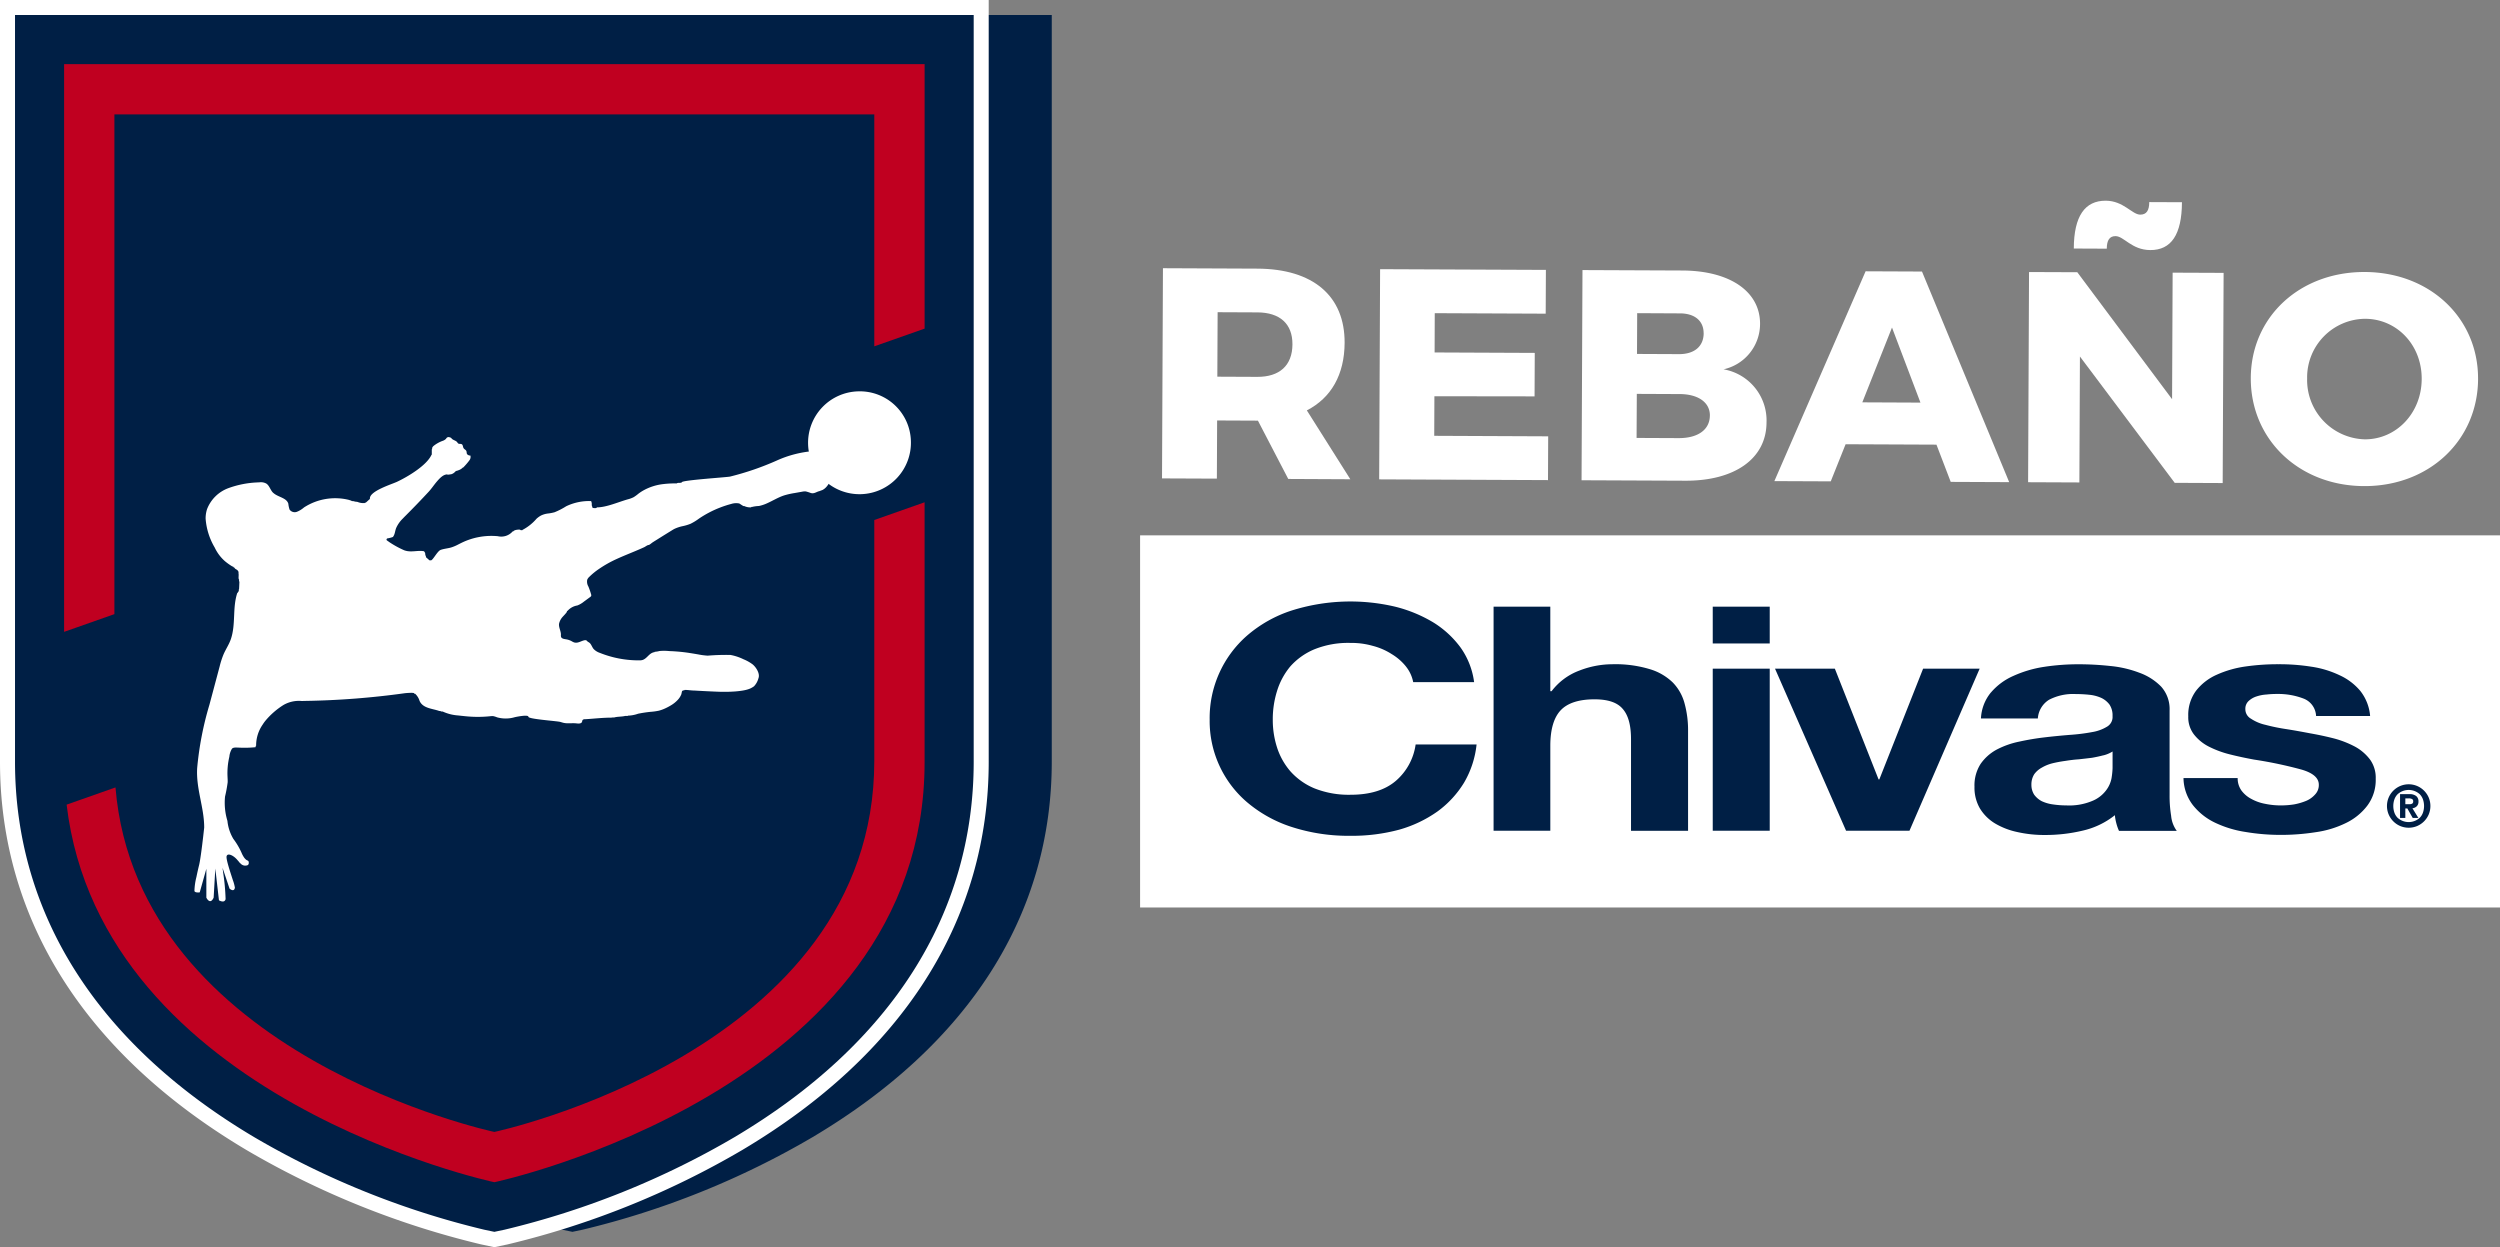
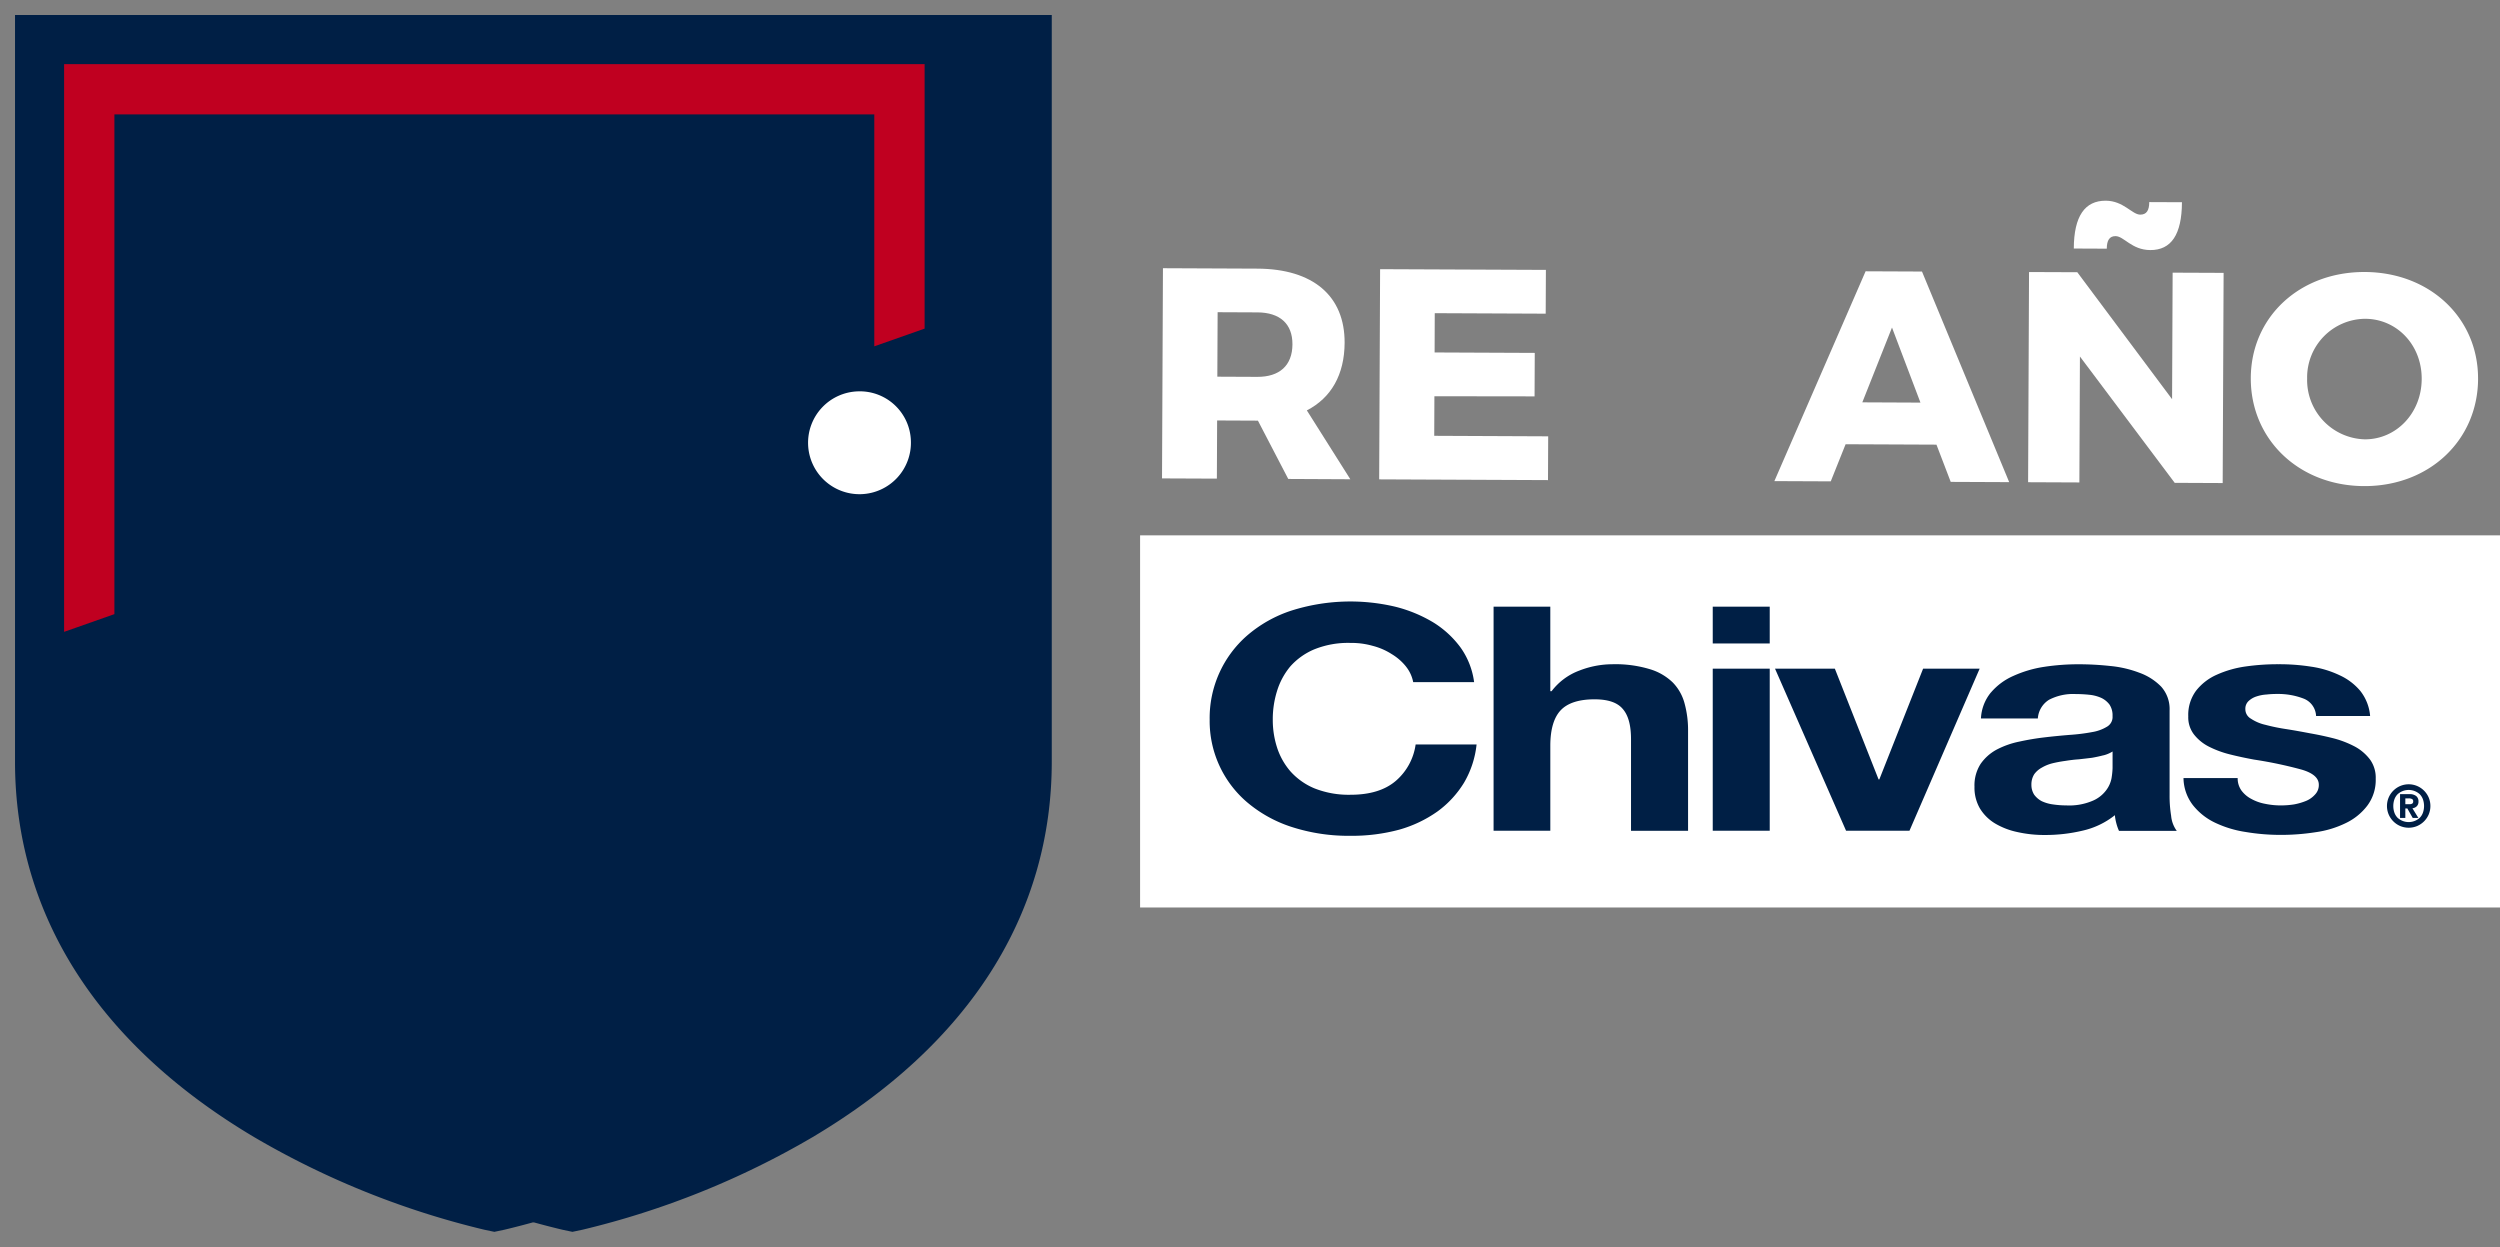
<svg xmlns="http://www.w3.org/2000/svg" width="416.3" height="207.683" viewBox="0 0 416.3 207.683">
  <rect x="0" y="0" width="416.3" height="207.683" fill="#808080" stroke="none" />
  <g id="Grupo_21840" data-name="Grupo 21840" transform="translate(-745.209 -3211.937)">
    <g id="Grupo_21839" data-name="Grupo 21839">
      <path id="Trazado_50494" data-name="Trazado 50494" d="M2.5,2.5V126.833c0,25.419,13.77,47.038,39.821,62.519a140.157,140.157,0,0,0,38.3,15.415l1.7.36,1.7-.36a140.179,140.179,0,0,0,38.3-15.415c26.049-15.481,39.819-37.1,39.819-62.519V2.5Z" transform="translate(758.209 3211.937)" fill="#001f45" />
      <g id="Grupo_21838" data-name="Grupo 21838" transform="translate(2)">
-         <path id="Trazado_50495" data-name="Trazado 50495" d="M2.5,2.5V126.833c0,25.419,13.77,47.038,39.821,62.519a140.157,140.157,0,0,0,38.3,15.415l1.7.36,1.7-.36a140.179,140.179,0,0,0,38.3-15.415c26.049-15.481,39.819-37.1,39.819-62.519V2.5Z" transform="translate(743.209 3211.937)" fill="none" stroke="#fff" stroke-width="5" />
        <path id="Trazado_50496" data-name="Trazado 50496" d="M2.5,2.5V126.833c0,25.419,13.77,47.038,39.821,62.519a140.157,140.157,0,0,0,38.3,15.415l1.7.36,1.7-.36a140.179,140.179,0,0,0,38.3-15.415c26.049-15.481,39.819-37.1,39.819-62.519V2.5Z" transform="translate(743.209 3211.937)" fill="#001f45" />
        <path id="Trazado_50497" data-name="Trazado 50497" d="M159.67,73.1a8.564,8.564,0,1,0,8.759,8.218A8.5,8.5,0,0,0,159.67,73.1" transform="translate(726.461 3204.005)" fill="#fff" />
-         <path id="Trazado_50498" data-name="Trazado 50498" d="M140.921,84.4a1.252,1.252,0,0,0-.256-.144,4.719,4.719,0,0,0-1.525-.234h-.007a18.3,18.3,0,0,0-5.994,1.56,46.524,46.524,0,0,1-7.8,2.679c-.7.129-8.008.6-8.008.935v.051h-.193V89.3h-.49v.043H116.5V89.4a16,16,0,0,0-2.2.1,8.845,8.845,0,0,0-3.455,1.106,7.428,7.428,0,0,0-.789.53,6.225,6.225,0,0,1-.76.551,4.51,4.51,0,0,1-.967.357c-1.594.454-3.565,1.336-5.13,1.341-.012,0-.012.064-.012.064h-.138V93.5a1.51,1.51,0,0,1-.6-.043c-.042-.159-.084-.3-.138-.448a1.156,1.156,0,0,0-.1-.672,8.836,8.836,0,0,0-4.148.863A11.943,11.943,0,0,1,96.117,94.2a7.188,7.188,0,0,1-1.025.2,3.663,3.663,0,0,0-1.214.337,4.022,4.022,0,0,0-.749.533,7.965,7.965,0,0,1-2.376,1.885V97.2c-.107-.01-.213-.02-.342-.041V97.1a2.171,2.171,0,0,0-1.013.14V97.3h-.1l-.041.086h-.108a2.508,2.508,0,0,1-2.472.8,11.33,11.33,0,0,0-5.937,1.051c-.221.107-.44.218-.66.329a6.918,6.918,0,0,1-1.185.5c-.57.164-1.175.2-1.732.4s-1.3,1.744-1.628,1.744h-.232c-.192-.171-.394-.352-.588-.523v-.16h-.041V101.4h-.054c-.021-.15-.032-.3-.053-.449h-.043v-.1c-.032,0-.138-.16-.138-.16-1.128-.2-2.157.263-3.3-.162a15.816,15.816,0,0,1-2.663-1.484V99h-.1v-.055c-.149-.074-.085.044-.149-.136-.064-.056-.009,0-.042-.1l.106-.149a4.68,4.68,0,0,0,.972-.245c.365-.479.321-.964.558-1.536a5.055,5.055,0,0,1,1.068-1.511c.171-.18.344-.357.515-.527q1.939-1.937,3.8-3.946c.511-.55.92-1.191,1.414-1.757.418-.478,1.018-1.15,1.715-1.143,0,.017.006.036.007.053a6.157,6.157,0,0,0,.669-.089,1.423,1.423,0,0,0,.571-.359.9.9,0,0,1,.144-.135.81.81,0,0,1,.265-.091c.047-.012.091-.036.137-.051a1.888,1.888,0,0,0,.676-.374l.05-.075c.064.017.124-.035.17-.081a10.836,10.836,0,0,0,.934-1.083,1.635,1.635,0,0,0,.126-.186.9.9,0,0,0,.08-.669.683.683,0,0,1-.549-.234c-.1-.159-.048-.371-.131-.538-.093-.188-.328-.265-.444-.441-.138-.209-.095-.537-.308-.668-.175-.107-.426-.009-.595-.127,0,0,0-.009-.009-.012a1.173,1.173,0,0,1-.171-.211c-.225-.284-.66-.318-.9-.588a.915.915,0,0,0-.113-.122.558.558,0,0,0-.2-.088l-.153-.043a.557.557,0,0,0-.323.077,1,1,0,0,0-.166.209,1.359,1.359,0,0,1-.591.352,5.409,5.409,0,0,0-1.449.81.937.937,0,0,0-.214.245.41.41,0,0,0-.042.315l-.069.012c0,.058,0,.916,0,.916h-.043c-.8,1.8-4,3.688-5.764,4.515-.854.4-4.5,1.518-4.5,2.748v.107c-.234.192-.458.415-.694.619h-.138v.053a2.431,2.431,0,0,1-1.217-.18c-.18-.033-.341-.043-.522-.064v-.044c-.149-.02-.288-.02-.438-.043v-.041H62.23v-.065h-.194v-.043A9.547,9.547,0,0,0,54.4,93.4a4.168,4.168,0,0,1-1.172.72A1.051,1.051,0,0,1,52,93.754a4.585,4.585,0,0,1-.207-.977C51.5,91.79,50.14,91.7,49.355,91.03a1.587,1.587,0,0,1-.164-.144c-.411-.45-.557-1.134-1.068-1.465a1.874,1.874,0,0,0-1.134-.206c-.073,0-.146.006-.217.012a15.919,15.919,0,0,0-5,.972,6.044,6.044,0,0,0-3.519,3.5,4.974,4.974,0,0,0-.233,1.573,11.036,11.036,0,0,0,1.513,4.8,6.949,6.949,0,0,0,1.71,2.28,9.235,9.235,0,0,0,1.244.881h.1l.1.149h.075l.171.213a1.115,1.115,0,0,0,.1.063c.163.1.357.185.409.4H43.5v.331c.066.268-.043.7.043.974h.043v.36h.063c-.022.447-.032.875-.063,1.312h-.043v.288H43.5v.1l-.095.053v.1l-.107.042c-.836,2.507-.229,5.2-1.069,7.688-.3.892-.846,1.681-1.221,2.545a14.549,14.549,0,0,0-.666,2.074l-.905,3.393q-.393,1.471-.786,2.943a53.438,53.438,0,0,0-2.039,10.547c-.2,3.456,1.171,6.537,1.171,9.891,0,0-.266,2.521-.54,4.445-.109.769-.219,1.446-.314,1.823-.13.524-.295,1.252-.44,1.964a10.551,10.551,0,0,0-.332,2.343c.11.331.883.221.883.221l.455-1.62.648-2.309,0,2.895v1.914s.618,1.312,1.214,0l.047-.817.231-4.025.536,4.669.07.614s.54.328.873.145a.491.491,0,0,0,.232-.366,36.355,36.355,0,0,0-.4-4.354c-.063-.5-.109-.837-.109-.837l.344,1.02.822,2.445s.745.681.893-.151a6.469,6.469,0,0,0-.337-1.252c-.45-1.408-1.174-3.538-1.041-4,.17-.595,1.191-.116,1.842.7a3.435,3.435,0,0,1,.293.353l.218.206a1.041,1.041,0,0,0,1.192.219.488.488,0,0,0,.134-.462.434.434,0,0,0-.043-.175c-.062-.1-.28-.163-.38-.242a1.857,1.857,0,0,1-.334-.354,4.3,4.3,0,0,1-.442-.818,11.669,11.669,0,0,0-1.362-2.307,7.251,7.251,0,0,1-.986-3,10.386,10.386,0,0,1-.395-4.051,23.173,23.173,0,0,0,.436-2.366c.014-.339-.014-.677-.028-1.015a12.019,12.019,0,0,1,.307-3.245,3.113,3.113,0,0,1,.441-1.339c.26-.256.722-.183,1.053-.183a18.239,18.239,0,0,0,2.87-.064,2,2,0,0,1,.043-.234h.054A6.078,6.078,0,0,1,47.49,129.6h0c.138-.215.28-.423.43-.615a12.628,12.628,0,0,1,3.089-2.707,5.147,5.147,0,0,1,3.007-.65c.232,0,.464-.014.7-.016a135.273,135.273,0,0,0,16.471-1.28c.116-.015,1.563-.15,1.563.028v.053c.048.006.1,0,.148,0a2.675,2.675,0,0,1,.746,1.19c.557,1.268,2.142,1.275,3.277,1.687h.2v.042h.129v.052H77.5a7.308,7.308,0,0,0,2.579.652c.431.051.853.093,1.218.13a20.163,20.163,0,0,0,4.107,0,2.243,2.243,0,0,1,.511-.016,3.228,3.228,0,0,1,.628.194,5.337,5.337,0,0,0,2.958-.019c.24-.055,2.271-.48,2.271-.066,0,.391,4.775.7,5.315.855.194.055.384.12.581.161.684.143,1.4,0,2.091.08.343.041.8.072.93-.233,0-.009.011-.016.014-.025a1.192,1.192,0,0,1,.081-.289.454.454,0,0,1,.374-.143c.56-.029,1.128-.078,1.695-.124.914-.073,1.829-.141,2.722-.141a2.525,2.525,0,0,1,.49-.032c.555-.159,1.291-.108,1.835-.257h.428v-.042a5.579,5.579,0,0,0,1.705-.32,20.954,20.954,0,0,1,2.074-.317,9.973,9.973,0,0,0,1.4-.194,6.371,6.371,0,0,0,1.1-.407,8.907,8.907,0,0,0,.828-.438,5.094,5.094,0,0,0,1.176-.92,2.978,2.978,0,0,0,.62-.95c.042-.112.087-.5.154-.559l.107-.086c.1-.012.181-.032.277-.043v-.051c.532-.01,1.06.1,1.591.1.408.029,3.307.183,4.39.211s3.827.012,5.036-.585c.119-.059.234-.122.347-.193a2,2,0,0,0,.214-.149,3.073,3.073,0,0,0,.731-1.332c.3-.772-.411-1.846-.963-2.3a6.674,6.674,0,0,0-1.522-.855,8.441,8.441,0,0,0-2.169-.721,37.144,37.144,0,0,0-3.8.118,12.123,12.123,0,0,1-1.586-.208c-.491-.086-.984-.169-1.479-.243-.063-.01-.126-.022-.19-.031a29.208,29.208,0,0,0-3.135-.28,8.528,8.528,0,0,0-1.628-.012,4.428,4.428,0,0,1-.814.134v.054c-.912.109-1.2,1.021-1.995,1.3a1.756,1.756,0,0,1-.57.069c-.033,0-.067,0-.1,0a17.357,17.357,0,0,1-6.454-1.243,2.561,2.561,0,0,1-1.042-.649c-.239-.283-.347-.657-.587-.936-.174-.2-.479-.272-.582-.5-.045,0-.092,0-.138,0v-.042c-.67.019-1.252.608-1.961.377a2.432,2.432,0,0,1-.4-.2,2.859,2.859,0,0,0-.926-.314c-.326-.051-.738-.1-.835-.418a1.075,1.075,0,0,1-.016-.334c.012-.62-.384-1.205-.315-1.821a2.485,2.485,0,0,1,.624-1.189c.083-.1.686-.709.686-.836v-.073l.15-.108a2.727,2.727,0,0,1,1.581-.852,3.917,3.917,0,0,0,1.092-.636q.527-.386,1.054-.775a.447.447,0,0,0,.166-.179.434.434,0,0,0-.016-.27,11.522,11.522,0,0,0-.451-1.3,1.607,1.607,0,0,1-.193-1.129,1.388,1.388,0,0,1,.352-.485,11.376,11.376,0,0,1,1.576-1.29,19.231,19.231,0,0,1,3.025-1.7c.984-.45,1.991-.851,2.99-1.269.514-.215,1.028-.433,1.535-.668.223-.1.539-.371.75-.371.13,0,.521-.345.634-.419.262-.169.527-.334.793-.5l.246-.155q1.084-.679,2.173-1.349c.159-.1.32-.2.486-.279a6.317,6.317,0,0,1,1.349-.44,7.626,7.626,0,0,0,1.3-.392,9.124,9.124,0,0,0,1.381-.846l.021-.015a17.582,17.582,0,0,1,3.466-1.819,17.006,17.006,0,0,1,1.906-.623,2.653,2.653,0,0,1,1.343-.075c.234.149.448.3.683.427h.139a2.326,2.326,0,0,0,1.162.215v-.064H129a5.576,5.576,0,0,1,1.152-.16,6.248,6.248,0,0,0,1.4-.47c.924-.414,1.791-.956,2.754-1.279A12.609,12.609,0,0,1,136.092,91l1.275-.227a2.052,2.052,0,0,1,.583-.046,7.4,7.4,0,0,1,.868.276c.573.142.885-.2,1.385-.312l.534-.2a2.175,2.175,0,0,0,.6-.456l.012-.011a3.762,3.762,0,0,0,.778-1.32,3.654,3.654,0,0,0,.233-1.047,4.472,4.472,0,0,0-1.442-3.252" transform="translate(739.429 3203.039)" fill="#fff" />
        <path id="Trazado_50499" data-name="Trazado 50499" d="M20.085,103.3V20.085H146.621V58.706L155,55.755V11.709H11.709v94.542Z" transform="translate(742.175 3210.902)" fill="#c00020" />
-         <path id="Trazado_50500" data-name="Trazado 50500" d="M146.674,96.862V137c0,48.328-63.268,61.762-63.268,61.762S24,186.144,20.317,141.393l-8.136,2.867C18,193.24,83.406,207.134,83.406,207.134S155.05,191.921,155.05,137.2V93.911Z" transform="translate(742.122 3201.666)" fill="#c00020" />
      </g>
      <rect id="Rectángulo_11482" data-name="Rectángulo 11482" width="226.452" height="61.968" transform="translate(935.057 3301.084)" fill="#fff" />
      <path id="Trazado_50501" data-name="Trazado 50501" d="M224.052,85.092,219,75.382h-.2l-6.592-.03-.043,9.687L203.032,85l.154-35,15.728.07c9.287.041,14.56,4.56,14.524,12.349-.023,5.291-2.235,9.179-6.291,11.255l7.241,11.469Zm-11.809-17.03,6.641.03c3.7.016,5.85-1.873,5.866-5.418.014-3.445-2.122-5.3-5.818-5.318l-6.641-.03Z" transform="translate(735.677 3206.6)" fill="#fff" />
      <path id="Trazado_50502" data-name="Trazado 50502" d="M271.531,50.3l-.032,7.29-18.475-.082L253,64.048l16.677.074-.032,7.24-16.679-.023-.028,6.59,18.976.085-.032,7.29-28.112-.124.154-35Z" transform="translate(731.1 3206.58)" fill="#fff" />
-       <path id="Trazado_50503" data-name="Trazado 50503" d="M311.461,59.312a7.758,7.758,0,0,1-6.076,7.564,8.642,8.642,0,0,1,7.152,8.87c-.027,5.991-5.287,9.713-13.523,9.678l-17.277-.076.154-35,16.628.072c7.938.035,12.966,3.5,12.943,8.9m-8.356,15.244c.008-2.2-1.981-3.6-5.177-3.568l-6.991-.032L290.9,78.3l6.991.032c3.195.014,5.2-1.376,5.21-3.772m-1.038-13.687c.009-2.1-1.534-3.352-4.08-3.313L291,57.524l-.03,6.79,6.99.032c2.548.011,4.1-1.281,4.112-3.478" transform="translate(726.833 3206.561)" fill="#fff" />
      <path id="Trazado_50504" data-name="Trazado 50504" d="M344.9,79.444l-15.131-.067-2.472,6.18-9.389-.041L333.1,50.578l9.389.041L357.01,85.688l-9.737-.043Zm-2.666-7-4.738-12.5L332.552,72.4Z" transform="translate(722.769 3206.535)" fill="#fff" />
      <path id="Trazado_50505" data-name="Trazado 50505" d="M373.7,49.246l15.785,21.142.092-21.071,8.488.036-.154,35-7.99-.036L374.138,63.279l-.092,20.972-8.537-.037.154-35Zm12.149-3.691c-3.1-.014-4.384-2.316-5.781-2.321-1-.005-1.452.691-1.457,2.089l-5.493-.025c.023-5.392,1.834-7.98,5.328-7.964,2.947.012,4.384,2.316,5.731,2.321,1.05.005,1.5-.691,1.507-2.089l5.443.023c-.023,5.392-1.782,7.982-5.278,7.966" transform="translate(717.42 3208.023)" fill="#fff" />
      <path id="Trazado_50506" data-name="Trazado 50506" d="M445.131,68.52c-.044,10.236-8.165,17.89-19,17.842s-18.892-7.773-18.847-18.009c.046-10.187,8.169-17.69,19-17.642s18.89,7.672,18.844,17.809m-28.461-.075a9.877,9.877,0,0,0,9.593,10.13c5.243.023,9.457-4.354,9.483-10.046s-4.151-10-9.395-10.027a9.755,9.755,0,0,0-9.681,9.943" transform="translate(712.727 3206.52)" fill="#fff" />
      <path id="Trazado_50507" data-name="Trazado 50507" d="M383.789,144.008a4.806,4.806,0,0,0,1.637,1.387,7.552,7.552,0,0,0,2.3.818,12.7,12.7,0,0,0,2.707.267,13.9,13.9,0,0,0,2.1-.168,10.147,10.147,0,0,0,2.023-.588,4.124,4.124,0,0,0,1.481-1.055,2.256,2.256,0,0,0,.629-1.633c0-1.125-.959-1.96-2.868-2.52a69.4,69.4,0,0,0-7.924-1.668c-1.371-.253-2.7-.532-4.038-.871a16.484,16.484,0,0,1-3.487-1.293,7.4,7.4,0,0,1-2.482-2.033,4.664,4.664,0,0,1-.939-3.007,6.732,6.732,0,0,1,1.32-4.291,8.97,8.97,0,0,1,3.423-2.636,17.624,17.624,0,0,1,4.8-1.373,37.847,37.847,0,0,1,5.5-.374,34.066,34.066,0,0,1,5.436.408,16.516,16.516,0,0,1,4.72,1.426,9.784,9.784,0,0,1,3.454,2.618,7.759,7.759,0,0,1,1.628,4.164h-9a3.241,3.241,0,0,0-2.092-2.9,11.782,11.782,0,0,0-4.4-.765,14.5,14.5,0,0,0-1.751.092,6.506,6.506,0,0,0-1.7.328,3.448,3.448,0,0,0-1.3.764,1.738,1.738,0,0,0-.533,1.33,1.808,1.808,0,0,0,.926,1.6,7.189,7.189,0,0,0,2.423,1.027,31.547,31.547,0,0,0,3.478.713c1.284.2,2.586.439,3.921.693,1.387.243,2.737.532,4.063.873a16.391,16.391,0,0,1,3.511,1.387,7.818,7.818,0,0,1,2.457,2.139,5.162,5.162,0,0,1,.929,3.168,7.124,7.124,0,0,1-1.391,4.472A9.808,9.808,0,0,1,401.2,149.4a16.574,16.574,0,0,1-5.053,1.539,37.354,37.354,0,0,1-5.771.45,34.973,34.973,0,0,1-5.9-.486,18.087,18.087,0,0,1-5.1-1.552,10.405,10.405,0,0,1-3.667-2.905,7.549,7.549,0,0,1-1.576-4.519h9.021a3.463,3.463,0,0,0,.634,2.078m-22.983-5.872c-.591.154-1.249.3-1.926.417-.688.085-1.425.17-2.2.255-.732.046-1.5.146-2.248.265a21.448,21.448,0,0,0-2.118.395,6.753,6.753,0,0,0-1.784.728,3.756,3.756,0,0,0-1.252,1.094,3.194,3.194,0,0,0-.47,1.749,3.021,3.021,0,0,0,.47,1.671,3.75,3.75,0,0,0,1.252,1.068,6.384,6.384,0,0,0,1.9.543,15.194,15.194,0,0,0,2.2.161,9.945,9.945,0,0,0,4.311-.744,5.431,5.431,0,0,0,2.277-1.729,4.8,4.8,0,0,0,.936-2.078,13.092,13.092,0,0,0,.169-1.662V137.5a5.241,5.241,0,0,1-1.514.641m-18.743-10.461a10.4,10.4,0,0,1,3.76-2.775,19.44,19.44,0,0,1,5.1-1.5,37.751,37.751,0,0,1,5.706-.428,48.341,48.341,0,0,1,5.3.286,18.4,18.4,0,0,1,4.865,1.129,9.6,9.6,0,0,1,3.616,2.306,5.58,5.58,0,0,1,1.405,3.952v14.065a20.833,20.833,0,0,0,.257,3.5,4.976,4.976,0,0,0,.936,2.5H363.39a7.851,7.851,0,0,1-.445-1.278,7.561,7.561,0,0,1-.236-1.331,13.338,13.338,0,0,1-5.362,2.572,26.652,26.652,0,0,1-6.281.726,20.345,20.345,0,0,1-4.585-.486,12.212,12.212,0,0,1-3.74-1.443,7.422,7.422,0,0,1-2.512-2.5,6.852,6.852,0,0,1-.9-3.614,6.6,6.6,0,0,1,1.018-3.792,7.689,7.689,0,0,1,2.681-2.386,14.153,14.153,0,0,1,3.739-1.323,42.868,42.868,0,0,1,4.238-.713c1.428-.17,2.856-.305,4.223-.415a31.456,31.456,0,0,0,3.689-.463,6.89,6.89,0,0,0,2.5-.912,1.866,1.866,0,0,0,.9-1.757,3.22,3.22,0,0,0-.51-1.918,3.725,3.725,0,0,0-1.333-1.091,6.361,6.361,0,0,0-1.943-.527,21.774,21.774,0,0,0-2.355-.129,8.683,8.683,0,0,0-4.425.949A3.975,3.975,0,0,0,349.879,132h-9.474a7.318,7.318,0,0,1,1.657-4.325M317.946,150.7l-11.834-26.994h9.964l7.281,18.443h.127l7.29-18.443h9.416L328.5,150.7Zm-12.714,0h-9.489V123.709h9.489Zm-9.489-37.314h9.489v6.127h-9.489Zm-27.049,0v14.075h.213a10.308,10.308,0,0,1,4.624-3.434A15.182,15.182,0,0,1,279,122.972a19.753,19.753,0,0,1,6.235.81,9.3,9.3,0,0,1,3.864,2.239,7.88,7.88,0,0,1,1.959,3.5,16.859,16.859,0,0,1,.576,4.584v16.6h-9.5V135.452c0-2.227-.418-3.908-1.33-4.985-.9-1.11-2.453-1.654-4.75-1.654-2.576,0-4.461.605-5.607,1.8s-1.751,3.174-1.751,5.936V150.7h-9.448V113.389Zm-24.039,9.957a8.9,8.9,0,0,0-2.349-2.047,10.821,10.821,0,0,0-3.184-1.387,12.928,12.928,0,0,0-3.7-.487,15.014,15.014,0,0,0-6.019,1.064,11.075,11.075,0,0,0-4.012,2.857,11.78,11.78,0,0,0-2.211,4.119,15.744,15.744,0,0,0-.7,4.744,14.9,14.9,0,0,0,.7,4.591,11.4,11.4,0,0,0,2.211,3.978,11.048,11.048,0,0,0,4.012,2.859,15.468,15.468,0,0,0,6.019,1.072c3.209,0,5.724-.759,7.531-2.3a9.776,9.776,0,0,0,3.316-6.079h10.148a15.838,15.838,0,0,1-2.071,6.339,16.667,16.667,0,0,1-4.42,4.807,20.779,20.779,0,0,1-6.4,3.048,30.261,30.261,0,0,1-8.108,1.02,30.756,30.756,0,0,1-9.852-1.494,21.827,21.827,0,0,1-7.369-4.1,17.76,17.76,0,0,1-6.226-13.742A18.216,18.216,0,0,1,218.2,118.2a21.514,21.514,0,0,1,7.369-4.157,32.529,32.529,0,0,1,17.308-.651,23.158,23.158,0,0,1,6.3,2.594,16.188,16.188,0,0,1,4.573,4.2,12.789,12.789,0,0,1,2.256,5.763H245.862a5.941,5.941,0,0,0-1.207-2.6" transform="translate(734.672 3199.575)" fill="#001f45" />
      <path id="Trazado_50508" data-name="Trazado 50508" d="M433.109,149.036a3.66,3.66,0,0,1,1.942-1.942,3.634,3.634,0,0,1,2.792,0,3.658,3.658,0,0,1,1.943,1.942,3.645,3.645,0,0,1,0,2.792,3.656,3.656,0,0,1-1.943,1.943,3.645,3.645,0,0,1-2.792,0,3.658,3.658,0,0,1-1.942-1.943,3.645,3.645,0,0,1,0-2.792m.96,2.5a2.362,2.362,0,0,0,.527.854,2.741,2.741,0,0,0,3.7,0,2.361,2.361,0,0,0,.527-.854,3.417,3.417,0,0,0,0-2.206,2.362,2.362,0,0,0-.527-.854,2.744,2.744,0,0,0-3.7,0,2.362,2.362,0,0,0-.527.854,3.418,3.418,0,0,0,0,2.206m.94-3.079h1.544a1.755,1.755,0,0,1,1.146.317,1.131,1.131,0,0,1,.379.921,1.051,1.051,0,0,1-.278.771,1.2,1.2,0,0,1-.73.341l.989,1.612h-.94l-.893-1.574h-.336v1.574h-.882Zm.882,1.679h.652a.974.974,0,0,0,.489-.1.416.416,0,0,0,.163-.393.378.378,0,0,0-.211-.383,1.275,1.275,0,0,0-.527-.1h-.566Z" transform="translate(709.856 3195.721)" fill="#001f45" />
      <rect id="Rectángulo_11483" data-name="Rectángulo 11483" width="403.019" height="207.115" transform="translate(758.49 3212.218)" fill="none" />
    </g>
  </g>
</svg>